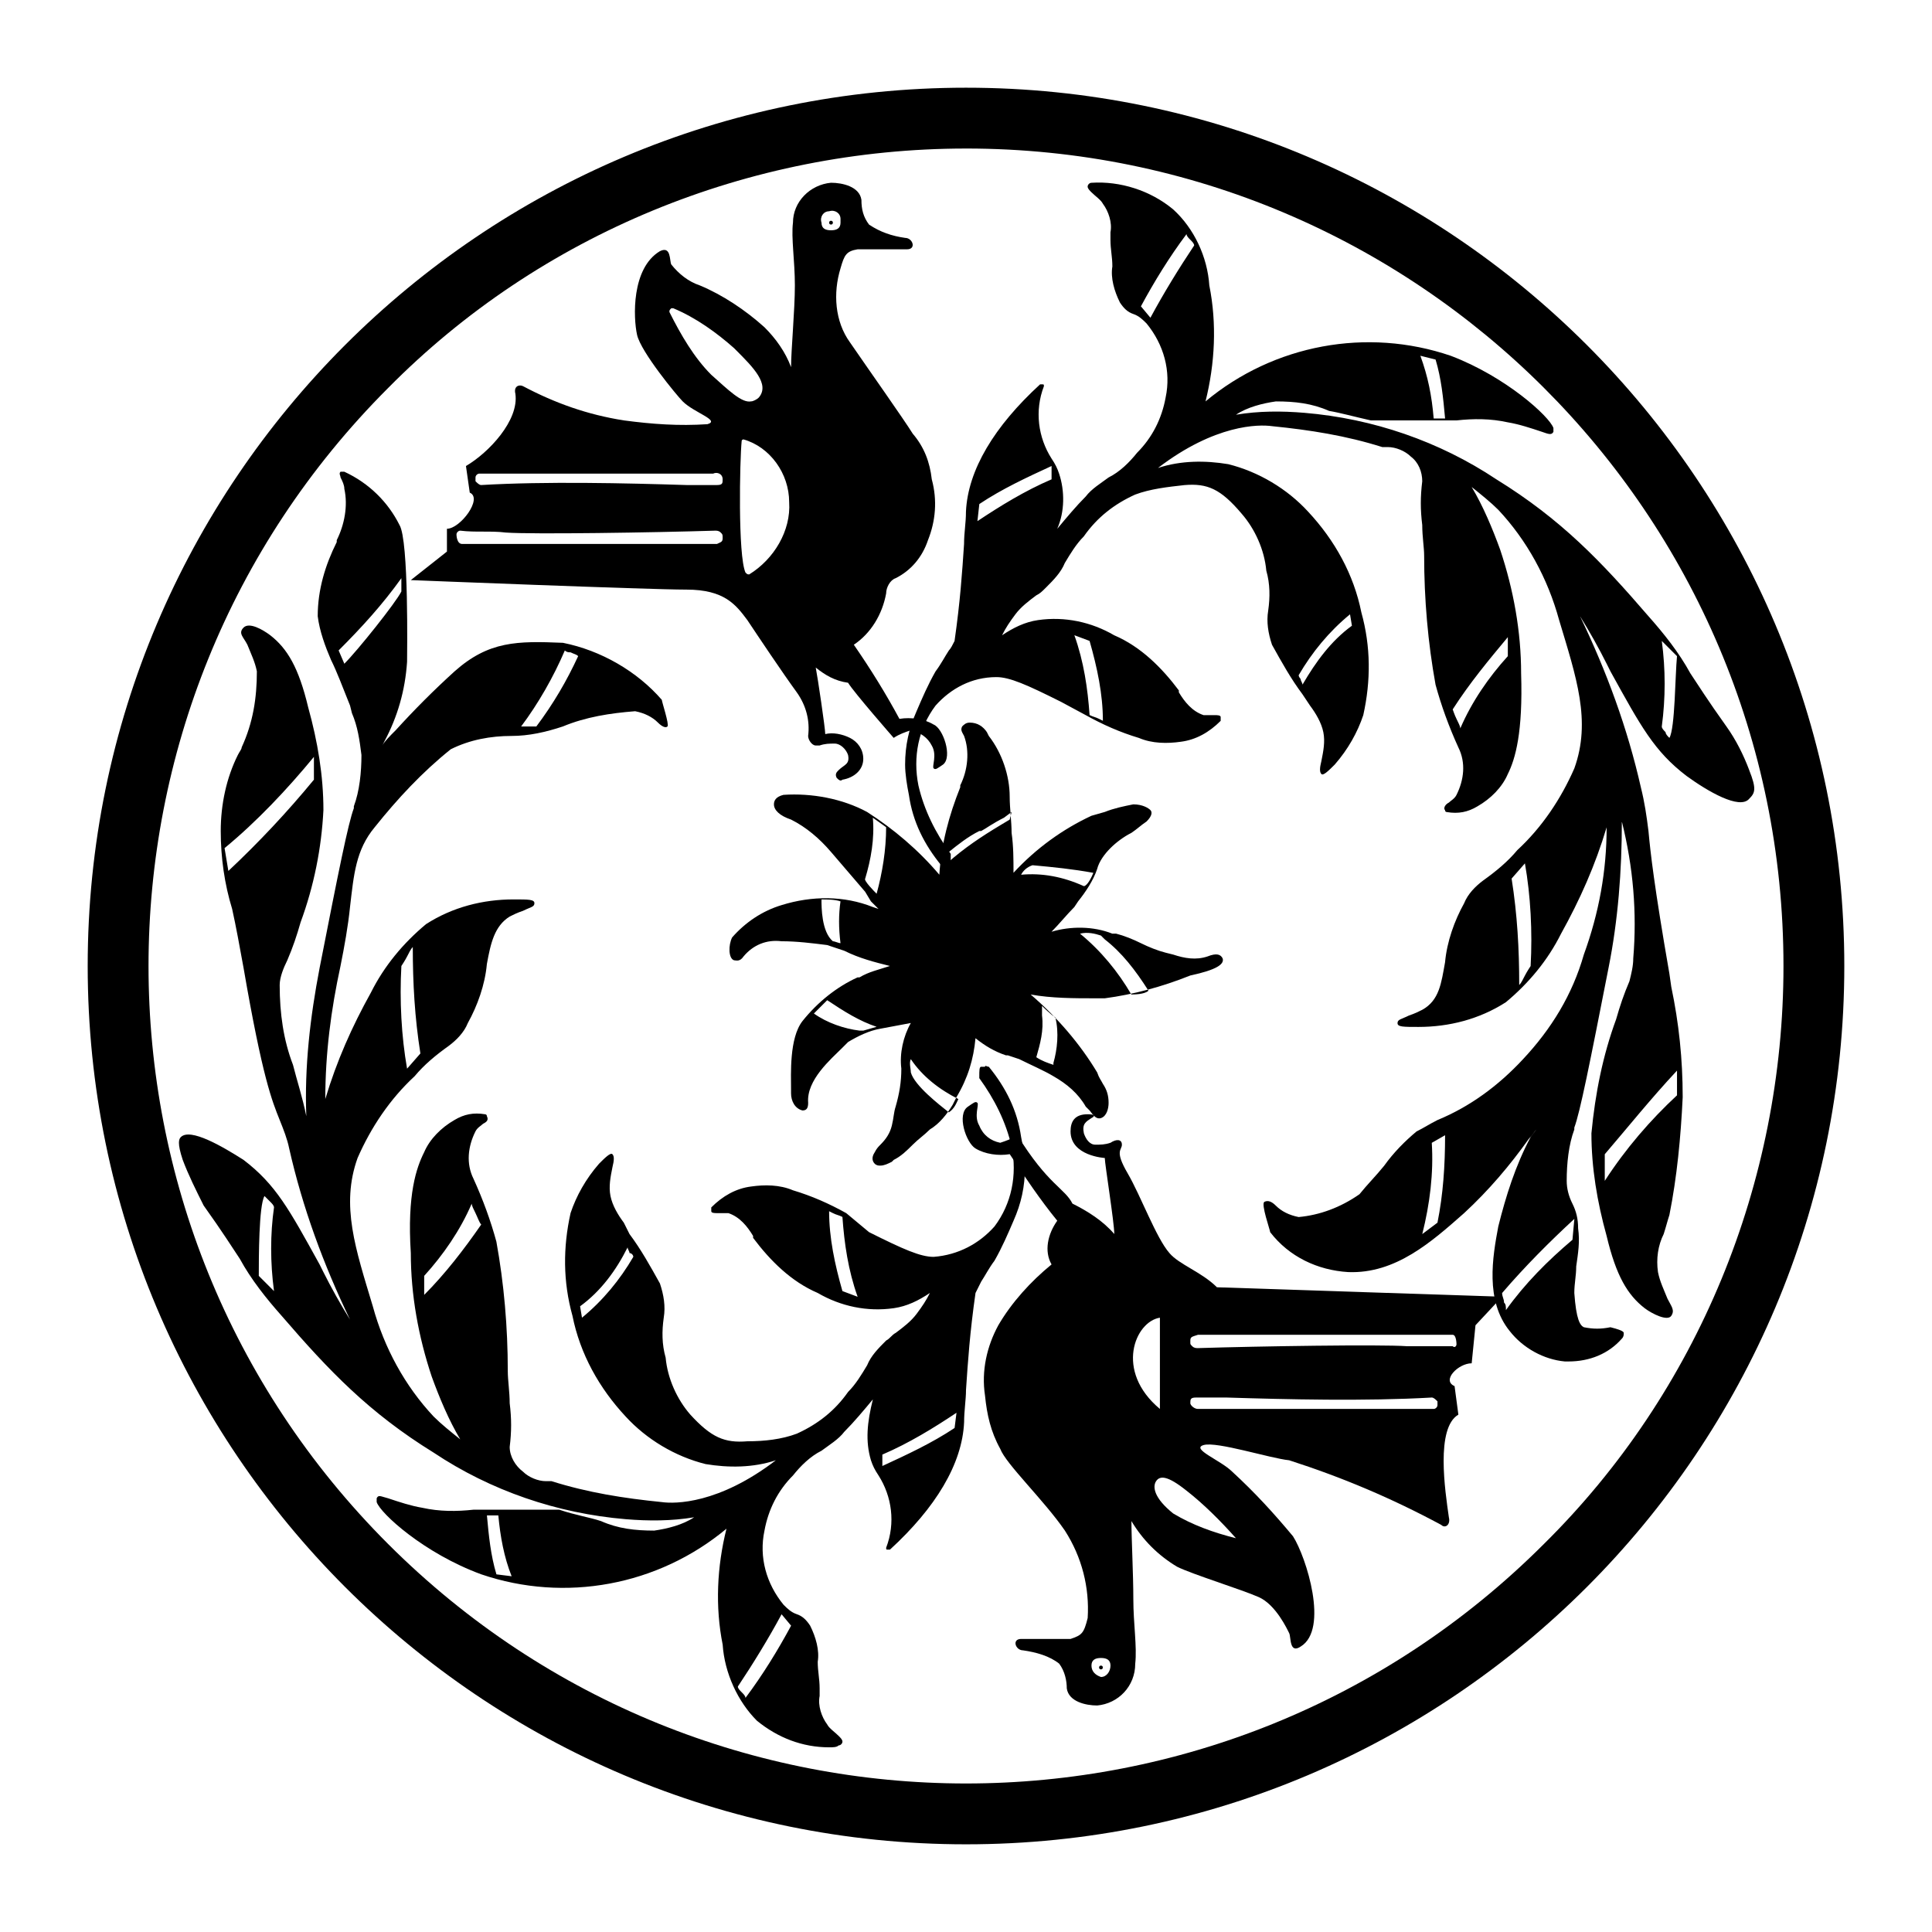
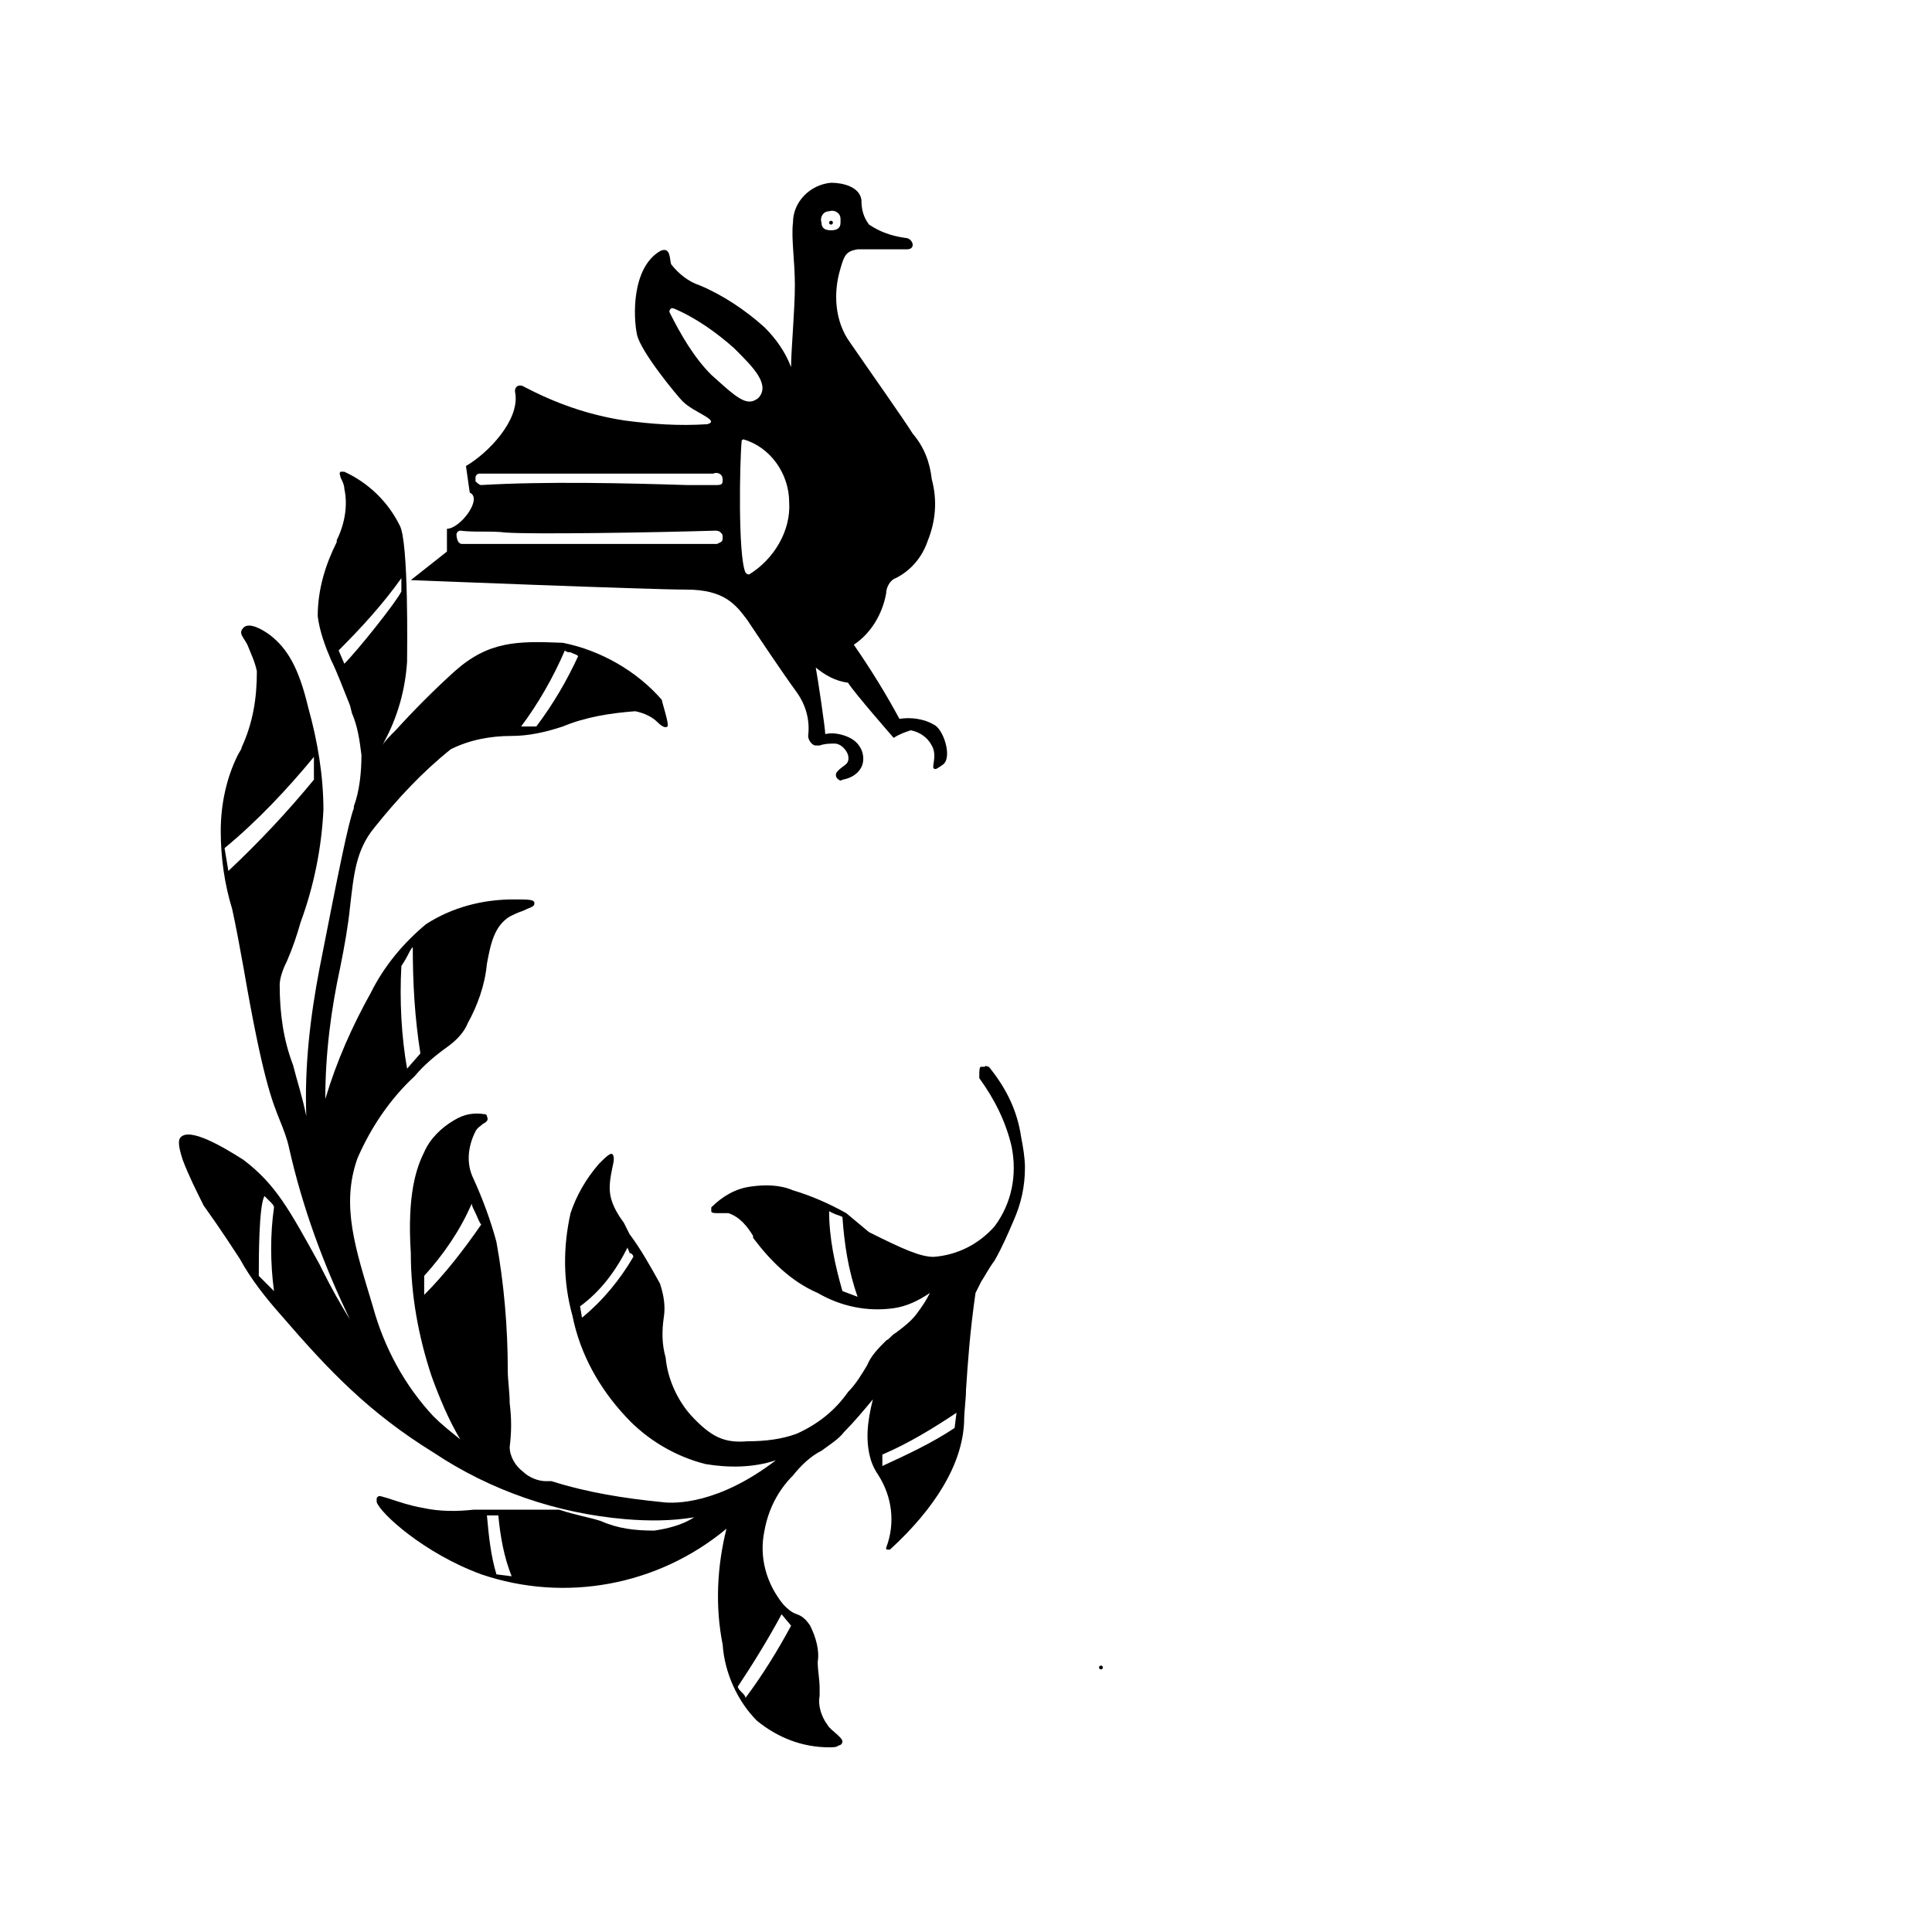
<svg xmlns="http://www.w3.org/2000/svg" fill="#000000" width="800px" height="800px" version="1.1" viewBox="144 144 512 512">
  <g>
-     <path d="m468.01 397.98c-0.504-1.008-1.512-1.512-4.031-0.504-3.023 1.008-6.047 0.504-9.07-0.504l-2.016-0.504c-2.016-0.504-4.535-1.512-6.551-2.519s-4.535-2.016-6.551-2.519h-1.008c-5.039-2.016-11.082-2.016-16.121-0.504 2.016-2.016 4.031-4.535 6.047-6.551l1.008-1.512c2.016-2.519 4.031-5.543 5.039-8.566 0.504-2.016 2.016-4.031 3.527-5.543 1.512-1.512 3.527-3.023 5.543-4.031 1.512-1.008 2.519-2.016 4.031-3.023 1.512-1.512 1.512-2.519 1.008-3.023-0.504-0.504-2.016-1.512-4.535-1.512-2.519 0.504-5.039 1.008-7.559 2.016l-3.527 1.008c-7.559 3.527-14.609 8.566-20.656 15.113 0-3.527 0-7.055-0.504-10.578 0-3.023-0.504-6.551-0.504-9.574 0-5.543-2.016-11.586-5.543-16.121l-0.504-1.008c-1.008-1.512-2.519-2.519-4.535-2.519-1.008 0-1.512 0.504-2.016 1.008-0.504 1.008 0 1.512 0.504 2.519 1.512 4.031 1.008 9.07-1.008 13.098v0.504c-3.023 7.559-5.039 15.113-5.543 23.176-5.543-6.551-12.09-12.09-19.145-16.625-6.551-3.527-14.609-5.039-22.168-4.535-2.016 0.504-2.519 1.512-2.519 2.519 0 1.512 1.512 3.023 4.535 4.031 4.031 2.016 7.559 5.039 10.578 8.566 3.023 3.527 6.047 7.055 9.07 10.578l1.512 2.519 2.016 2.016-1.512-0.504c-7.559-3.023-16.121-3.023-24.184-0.504-5.039 1.512-9.574 4.535-13.098 8.566-1.008 2.016-1.008 5.543 0.504 6.047 0.504 0 1.512 0.504 2.519-1.008 2.519-3.023 6.047-4.535 10.078-4.031 4.031 0 8.062 0.504 12.09 1.008 1.512 0.504 3.023 1.008 4.535 1.512 4.031 2.016 8.062 3.023 12.09 4.031-3.023 1.008-5.543 1.512-8.062 3.023h-0.504c-5.543 2.519-10.578 6.551-14.609 11.586-3.527 4.535-3.023 14.105-3.023 18.137v1.008c0 2.016 1.008 4.031 3.023 4.535 1.008 0 1.512-0.504 1.512-2.016-0.504-6.047 6.047-11.586 9.07-14.609l1.512-1.512c2.519-1.512 5.543-3.023 8.566-3.527 2.519-0.504 5.543-1.008 8.062-1.512-2.016 3.527-3.023 8.062-2.519 12.09 0 3.527-0.504 6.551-1.512 10.078-0.504 1.512-0.504 3.023-1.008 5.039s-1.512 3.527-3.023 5.039c-0.504 0.504-1.008 1.008-1.512 2.016-1.008 1.512-0.504 2.519 0 3.023 0.504 0.504 1.008 0.504 1.512 0.504 1.008 0 2.016-0.504 3.023-1.008l0.504-0.504c2.016-1.008 3.527-2.519 5.039-4.031s3.023-2.519 4.535-4.031c2.519-1.512 4.535-4.031 6.047-6.551l1.008-2.016c3.023-5.039 4.535-10.078 5.039-15.617 2.519 2.016 5.039 3.527 8.062 4.535h0.504l3.023 1.008c3.023 1.512 6.551 3.023 9.07 4.535 3.527 2.016 6.551 4.535 8.566 8.062l1.008 1.008c0.504 0.504 1.512 2.519 3.023 2.016 1.512-0.504 2.016-2.519 2.016-4.031 0-2.016-0.504-3.527-1.512-5.039-0.504-1.008-1.008-1.512-1.512-3.023-4.535-7.559-10.578-14.609-17.633-20.656 5.543 1.008 11.586 1.008 17.129 1.008h2.519c7.559-1.008 15.113-3.023 22.672-6.047 7.043-1.508 9.059-3.019 8.555-4.531zm-101.27-4.031c-0.504 0-1.512-0.504-2.016-0.504-3.023-2.519-3.023-9.07-3.023-11.082 1.512 0 3.527 0 5.039 0.504-0.504 3.523-0.504 7.051 0 11.082zm9.574-13.098c-0.504-0.504-3.527-3.527-3.023-4.031 1.512-5.039 2.519-10.578 2.016-16.121l3.527 2.519c0 6.043-1.008 12.09-2.519 17.633zm0 35.266-3.527 1.008h-1.008c-4.031-0.504-8.566-2.016-12.09-4.535 1.008-1.008 2.519-2.519 3.527-3.527 4.531 3.023 8.562 5.543 13.098 7.055zm19.145 22.672c-2.519-2.016-9.07-7.055-10.078-10.578 0-1.008-0.504-2.519 0-3.527 3.023 4.535 7.559 8.062 12.594 10.578-0.5 1.008-1.004 2.519-2.516 3.527zm16.121-77.586-2.519 1.512c-5.039 3.023-9.574 6.047-14.105 10.078l0.504-3.023c2.519-2.016 5.039-4.031 8.062-5.543h0.504c1.008-0.504 3.023-2.016 6.047-3.527l2.016-1.512zm8.566 51.891v-2.519s2.519 2.519 3.527 3.023c1.008 4.031 0.504 8.566-0.504 12.09v0.504c-1.512-0.504-3.023-1.008-4.535-2.016 1.008-3.523 2.016-7.051 1.512-11.082zm-5.543-37.281c0.504-1.008 1.512-2.016 3.023-2.519 5.543 0.504 10.578 1.008 16.121 2.016-1.008 2.519-2.016 3.527-2.519 3.527-5.543-2.519-11.082-3.527-16.625-3.023zm33.754 30.73c-1.008 1.008-4.031 1.008-4.535 1.008-3.527-6.047-8.062-11.586-13.602-16.121 2.016-0.504 4.031 0 5.543 0.504l1.008 1.008c4.535 3.527 8.059 8.062 11.586 13.602z" />
    <path d="m391.43 336.02c-2.519-1.512-6.047-2.016-9.07-1.512-3.527-6.551-7.559-13.098-12.09-19.648 4.535-3.023 7.559-8.062 8.566-13.602 0-1.512 1.008-3.527 2.519-4.031 4.031-2.016 7.055-5.543 8.566-10.078 2.016-5.039 2.519-10.578 1.008-16.121-0.504-4.535-2.016-8.566-5.039-12.09-2.519-4.031-11.082-16.121-16.625-24.184-4.031-5.543-4.535-13.098-2.519-19.648 1.008-3.527 1.512-4.535 4.535-5.039h13.098c2.519 0 1.512-3.023-0.504-3.023-3.527-0.504-6.551-1.512-9.574-3.527-1.512-2.016-2.016-4.031-2.016-6.551-0.504-3.527-5.039-4.535-8.062-4.535-5.543 0.504-10.078 5.039-10.078 10.578-0.504 4.031 0.504 10.078 0.504 16.625 0 6.551-1.008 17.129-1.008 21.664-1.512-4.031-4.031-7.559-7.055-10.578-5.039-4.535-11.082-8.566-17.129-11.082-3.023-1.008-5.543-3.023-7.559-5.543-0.504-1.008 0-5.039-3.023-3.527-7.559 4.535-7.055 17.633-6.047 22.168 1.008 4.535 10.578 16.121 12.09 17.633 3.023 3.023 10.078 5.039 6.551 6.047-7.559 0.504-14.609 0-22.168-1.008-9.574-1.512-18.137-4.535-26.703-9.07-1.008-0.504-2.519 0-2.016 2.016 1.008 7.055-7.055 15.617-13.098 19.145l1.008 7.055c3.527 1.512-2.519 9.574-6.047 9.574v6.047l-9.574 7.559s62.977 2.519 73.051 2.519c10.078 0 13.098 4.031 16.121 8.062 3.023 4.535 9.07 13.602 13.098 19.145 2.519 3.527 3.527 7.559 3.023 11.586 0 1.008 1.008 2.519 2.016 2.519h1.008c1.512-0.504 2.519-0.504 4.031-0.504 1.512 0 3.023 1.512 3.527 3.023 0.504 2.519-1.008 2.519-2.519 4.031-0.504 0.504-1.008 1.008-0.504 2.016 0.504 0.504 1.008 1.008 1.512 0.504 3.023-0.504 5.543-2.519 5.543-5.543 0-2.519-1.512-4.535-3.527-5.543-2.016-1.008-4.535-1.512-6.551-1.008 0-1.512-2.016-15.113-2.519-17.633 2.519 2.016 5.039 3.527 8.566 4.031 1.512 2.519 12.09 14.609 12.09 14.609 1.512-1.008 3.023-1.512 4.535-2.016 2.519 0.504 4.535 2.016 5.543 4.031 1.512 2.519 0 5.543 0.504 6.047 0.504 0.504 1.008 0 2.519-1.008 2.531-2.019 0.012-9.574-2.508-10.582zm-55.922-49.375c0 1.008-0.504 1.008-1.512 1.512h-67.512c-1.512 0-1.512-2.519-1.512-2.519 0-0.504 0.504-1.008 1.008-1.008 4.031 0.504 8.062 0 12.09 0.504 7.055 0.504 39.297 0 55.418-0.504 0.504 0 1.008 0 1.512 0.504 0.508 0.504 0.508 0.504 0.508 1.512zm0-15.617c0 1.008 0 1.512-1.512 1.512h-8.062c-16.121-0.504-37.281-1.008-54.41 0-0.504 0-1.008-0.504-1.512-1.008v-1.008c0-0.504 0.504-1.008 1.008-1.008h61.969c1.008-0.504 2.519 0 2.519 1.512zm-3.023-27.711c-4.535-4.535-8.062-10.578-11.082-16.625 0-0.504 0-0.504 0.504-1.008h0.504c6.047 2.519 11.586 6.551 16.121 10.578l0.504 0.504c4.535 4.535 9.07 9.07 6.047 12.594-0.504 0.504-1.512 1.008-2.016 1.008-2.519 0.508-6.047-3.019-10.582-7.051zm10.074 52.902c-0.504 0-0.504 0-1.008-0.504-2.016-4.535-1.512-29.727-1.008-34.762 0-0.504 0.504-0.504 0.504-0.504 7.055 2.016 12.09 9.07 12.09 16.625 0.508 7.555-4.027 15.113-10.578 19.145zm19.148-93.207c-0.504-1.512 0.504-3.023 2.016-3.023 1.512-0.504 3.023 0.504 3.023 2.016v1.008c0 1.512-1.008 2.016-2.519 2.016-1.516 0-2.519-0.504-2.519-2.016z" />
-     <path d="m466.5 485.14c-4.031-4.031-10.078-6.047-12.594-9.07-3.527-4.031-7.559-15.113-11.082-21.16-3.527-6.047-1.512-6.047-1.512-7.559 0-1.512-1.512-1.512-3.023-0.504-1.512 0.504-2.519 0.504-4.031 0.504-1.512 0-2.519-1.512-3.023-3.023-0.504-2.519 0.504-3.023 2.016-4.031 1.008-0.504 1.008-1.008-1.008-1.008-3.527 0-4.535 2.016-4.535 4.535 0 6.551 9.07 7.055 9.07 7.055 0 1.512 2.519 17.129 2.519 20.152-3.023-3.527-7.055-6.047-11.082-8.062-2.016-4.031-6.551-5.039-14.609-18.137-1.512 1.008-3.023 1.512-4.535 2.016-2.519-0.504-4.535-2.016-5.543-4.535-1.512-2.519 0-5.543-0.504-6.047-0.504-0.504-1.008 0-2.519 1.008-3.023 2.016-0.504 9.574 2.016 11.082 2.519 1.512 6.047 2.016 9.07 1.512 4.031 6.047 8.062 12.09 12.594 17.633-2.519 3.527-3.527 8.062-1.512 11.586-5.543 4.535-10.578 10.078-14.105 16.121-3.023 5.543-4.535 12.09-3.527 18.641 0.504 5.039 1.512 9.574 4.031 14.105 1.512 4.031 11.586 13.602 17.129 21.664 4.535 7.055 6.551 15.113 6.047 23.176-1.008 4.031-1.512 4.535-4.535 5.543h-13.098c-2.519 0-1.512 3.023 0.504 3.023 3.527 0.504 7.055 1.512 9.574 3.527 1.512 2.016 2.016 4.535 2.016 6.551 0.504 3.527 5.039 4.535 8.062 4.535 5.543-0.504 10.078-5.039 10.078-11.082 0.504-4.535-0.504-10.578-0.504-17.129s-0.504-16.121-0.504-20.656c3.023 5.039 7.055 9.07 12.09 12.09 4.031 2.016 17.129 6.047 21.664 8.062 4.535 2.016 7.559 8.566 8.062 9.574 0.504 1.008 0 5.543 3.023 3.527 7.559-4.535 1.512-23.68-2.016-29.223-5.039-6.047-10.078-11.586-16.121-17.129-3.023-3.023-11.082-6.047-7.559-7.055 3.516-1.004 17.625 3.531 22.66 4.035 14.105 4.535 27.207 10.078 40.305 17.129 1.008 1.008 2.519 0 2.016-2.016-1.008-7.055-3.527-23.68 2.519-27.207l-1.008-7.559c-3.527-1.512 1.008-6.047 4.535-6.047l1.008-10.078 7.055-7.559zm-30.73 103.28c-1.512-0.504-2.519-1.512-2.519-3.023 0-1.512 1.008-2.016 2.519-2.016s2.519 0.504 2.519 2.016c0 1.512-1.008 3.023-2.519 3.023zm15.617-95.219v24.184c-12.09-10.078-6.551-23.176 0-24.184zm20.152 58.441c-6.047-1.512-11.586-3.527-16.625-6.551-5.039-4.031-5.543-7.055-4.535-8.566 1.008-1.512 3.023-1.512 8.062 2.519 4.535 3.531 9.066 8.062 13.098 12.598zm52.398-34.258h-62.473c-1.008 0-2.016-1.008-2.016-1.512 0-1.008 0-1.512 1.512-1.512h8.062c16.121 0.504 36.777 1.008 54.41 0 0.504 0 1.008 0.504 1.512 1.008v1.008c-0.004 0.504-0.504 1.008-1.008 1.008zm5.035-16.625h-12.09c-7.055-0.504-39.297 0-55.418 0.504-0.504 0-1.008 0-1.512-0.504-0.504-0.504-0.504-0.504-0.504-1.008v-0.504c0-1.008 0.504-1.008 2.016-1.512h67.512c1.008 0 1.008 2.519 1.008 2.519-0.004 0.504-0.508 1.008-1.012 0.504z" />
-     <path d="m607.57 348.11c-1.512-4.031-3.527-8.062-6.047-11.586-5.039-7.055-7.559-11.082-9.574-14.105-3.023-5.543-7.055-10.578-11.082-15.113-12.594-14.609-23.176-25.695-40.305-36.273-15.113-10.078-32.746-16.121-50.883-17.633-6.047-0.504-12.09-0.504-18.137 0.504 3.023-2.016 7.055-3.023 10.578-3.527 5.039 0 9.574 0.504 14.105 2.519 3.023 0.504 6.551 1.512 11.082 2.519h22.168 0.504c4.535-0.504 9.07-0.504 13.602 0.504 3.023 0.504 6.047 1.512 9.07 2.519 1.512 0.504 2.519 1.008 3.023 0v-1.008c-1.008-3.023-12.594-13.602-27.207-19.145-22.168-7.559-46.855-3.023-64.992 12.09 2.519-10.078 3.023-20.656 1.008-30.73-0.504-7.559-4.031-15.113-9.574-20.152-6.047-5.039-14.105-7.559-21.664-7.055-0.504 0-1.008 0.504-1.008 1.008s0.504 1.008 1.008 1.512c1.008 1.008 2.519 2.016 3.023 3.023 1.512 2.016 2.519 5.039 2.016 7.559v2.016c0 2.519 0.504 4.535 0.504 7.055-0.504 3.023 0.504 6.551 2.016 9.574 1.008 1.512 2.016 2.519 3.527 3.023s2.519 1.512 3.527 2.519c4.535 5.543 6.551 12.594 5.039 19.648-1.008 5.543-3.527 10.578-7.559 14.609-2.016 2.519-4.535 5.039-7.559 6.551-2.016 1.512-4.535 3.023-6.047 5.039-2.519 2.519-5.039 5.543-7.559 8.566 2.016-4.535 2.016-10.078 0.504-14.609-0.504-1.512-1.008-2.519-2.016-4.031-3.527-5.543-4.535-12.594-2.016-19.145 0-0.504 0-0.504-0.504-0.504h-0.504c-12.09 11.082-19.145 22.672-19.648 33.754 0 3.023-0.504 5.543-0.504 8.566-0.504 7.559-1.008 15.113-2.519 25.695-0.504 1.008-1.008 2.016-1.512 2.519-1.008 1.512-2.016 3.527-3.527 5.543-2.016 3.527-3.527 7.055-5.039 10.578-2.016 4.535-3.023 9.07-3.023 14.105 0 2.519 0.504 5.543 1.008 8.062 1.008 7.055 4.031 13.098 8.566 18.641 0.504 0 1.008 0.504 1.008 0h1.008c0.504 0 0.504-1.008 0.504-2.519v-0.504c-4.031-5.543-7.055-11.586-8.566-18.137-1.512-7.559 0-15.113 4.535-21.16 4.031-4.535 9.574-7.559 16.121-7.559 3.527 0 8.062 2.016 17.129 6.551l6.551 3.527c4.535 2.519 9.07 4.535 14.105 6.047 3.527 1.512 7.559 1.512 11.082 1.008 4.031-0.504 7.559-2.519 10.578-5.543v-1.008c0-0.504-1.008-0.504-1.512-0.504h-3.023c-3.023-1.008-5.039-3.527-6.551-6.047v-0.504c-4.535-6.047-10.078-11.586-17.129-14.609-6.047-3.527-13.098-5.039-20.152-4.031-3.527 0.504-6.551 2.016-9.574 4.031 1.008-2.016 2.016-3.527 3.527-5.543s3.527-3.527 5.543-5.039c1.008-0.504 1.512-1.008 2.519-2.016 2.016-2.016 4.031-4.031 5.039-6.551 1.512-2.519 3.023-5.039 5.039-7.055 3.527-5.039 8.062-8.566 13.602-11.082 4.031-1.512 8.566-2.016 13.098-2.519 6.047-0.504 9.574 1.008 15.113 7.559 3.527 4.031 6.047 9.574 6.551 15.113 1.008 3.527 1.008 7.055 0.504 10.578-0.504 3.023 0 6.047 1.008 9.07 2.519 4.535 5.039 9.07 8.062 13.098l2.016 3.023c1.512 2.016 3.023 4.535 3.527 7.055 0.504 2.519 0 5.039-0.504 7.559-0.504 2.016-0.504 3.023 0 3.527 0.504 0.504 2.016-1.008 3.527-2.519 3.527-4.031 6.047-8.566 7.559-13.098 2.016-9.07 2.016-18.137-0.504-27.207-2.016-10.078-7.055-19.145-14.105-26.703-5.543-6.047-13.098-10.578-21.16-12.594-6.047-1.008-12.594-1.008-18.641 1.008 15.113-11.586 26.703-11.586 30.23-11.082 10.078 1.008 19.648 2.519 29.223 5.543h1.512c2.016 0 4.535 1.008 6.047 2.519 2.016 1.512 3.023 4.031 3.023 6.551-0.504 4.031-0.504 7.559 0 11.586 0 3.023 0.504 6.047 0.504 8.062 0 11.586 1.008 23.176 3.023 34.258 1.512 5.543 3.527 11.082 6.047 16.625 2.016 4.031 1.512 8.566-0.504 12.594-0.504 1.008-1.512 1.512-2.016 2.016-1.008 0.504-1.512 1.512-1.008 2.016 0 0.504 0.504 0.504 0.504 0.504 3.023 0.504 5.543 0 8.062-1.512 3.527-2.016 6.551-5.039 8.062-8.566 2.016-4.031 4.031-11.082 3.527-26.703 0-11.082-2.016-22.168-5.543-32.746-2.016-5.543-4.535-11.586-7.559-16.625 2.519 2.016 5.039 4.031 7.055 6.047 7.559 8.062 13.098 18.137 16.121 29.223 4.535 15.113 8.566 26.703 4.031 39.297-3.527 8.062-8.566 15.617-15.113 21.664-2.519 3.023-5.543 5.543-9.07 8.062-2.016 1.512-4.031 3.527-5.039 6.047-2.519 4.535-4.535 10.078-5.039 15.617-1.008 5.543-1.512 10.078-6.047 12.594-1.008 0.504-2.016 1.008-3.527 1.512-2.016 1.008-3.023 1.008-3.023 2.016 0 1.008 1.512 1.008 5.543 1.008 8.062 0 16.121-2.016 23.176-6.551 6.047-5.039 11.082-11.082 14.609-18.137 5.039-9.07 9.07-18.137 12.09-28.215 0 11.586-2.016 22.672-6.047 33.754-3.023 10.578-8.566 19.648-16.121 27.711-6.551 7.055-14.105 12.594-22.672 16.121-2.016 1.008-3.527 2.016-5.543 3.023-3.023 2.519-6.047 5.543-8.566 9.07-2.016 2.519-4.535 5.039-6.551 7.559-5.039 3.527-10.578 5.543-16.121 6.047-2.519-0.504-4.535-1.512-6.047-3.023-1.008-1.008-2.016-1.512-3.023-1.008-0.992 0.484 1.527 7.535 1.527 8.039 5.039 6.551 12.594 10.078 20.656 10.578 12.594 0.504 22.168-8.062 30.73-15.617 6.551-6.047 12.09-12.594 17.129-19.648 1.008-1.008 1.512-2.016 2.016-2.519l-1.512 2.016c-4.031 7.559-6.551 15.617-8.566 23.68-1.512 8.062-3.527 19.648 3.023 27.711 3.527 4.535 9.07 7.559 14.609 8.062h1.008c5.543 0 10.578-2.016 14.105-6.047 0.504-0.504 0.504-1.008 0.504-1.512s-1.512-1.008-3.527-1.512c-2.519 0.504-4.535 0.504-7.055 0-1.008-0.504-2.016-2.016-2.519-9.07 0-2.519 0.504-4.535 0.504-7.055 0.504-3.527 1.008-6.551 0.504-10.078 0-2.519-0.504-4.535-1.512-6.551-1.008-2.016-1.512-4.031-1.512-6.047 0-4.535 0.504-9.574 2.016-13.602v-0.504c1.512-4.031 4.031-16.625 9.07-42.32 2.519-12.594 3.527-25.695 3.527-38.793 3.023 12.09 4.031 24.184 3.023 36.273 0 2.016-0.504 4.031-1.008 6.047-1.512 3.527-2.519 6.551-3.527 10.078-3.527 9.574-5.543 19.648-6.551 30.23 0 9.07 1.512 18.137 4.031 27.207 2.519 10.578 5.543 15.617 10.078 19.145 2.016 1.512 6.047 3.527 7.055 2.016 1.008-1.512 0-2.519-1.008-4.535-1.008-2.519-2.016-4.535-2.519-7.055-0.504-3.527 0-7.055 1.512-10.078 0.504-1.512 1.008-3.527 1.512-5.039 2.016-10.078 3.023-20.656 3.527-31.234 0-10.078-1.008-19.648-3.023-29.223l-0.504-3.519c-4.031-23.176-5.039-32.242-5.543-37.785-0.504-4.031-1.008-7.559-2.016-11.586-3.527-15.617-9.07-30.73-16.121-45.344 2.519 4.031 5.039 8.566 7.055 12.594l1.008 2.016c8.062 14.609 11.586 21.16 20.152 27.711 5.543 4.031 14.105 9.07 16.625 6.047 1.512-1.516 2.016-2.523 0-7.562zm-87.156-109.83 4.031 1.008c1.512 5.039 2.016 10.078 2.519 15.617h-1.512-1.512c-0.504-6.047-1.512-11.086-3.527-16.625zm-91.695 74.059 4.031 1.512c2.016 7.055 3.527 14.105 3.527 21.16l-1.008-0.504c-1.008-0.504-1.512-0.504-2.519-1.008-0.504-7.055-1.512-14.105-4.031-21.16zm-6.043-41.312c-7.055 3.023-13.602 7.055-19.648 11.082l0.504-4.535c6.047-4.031 12.594-7.055 19.145-10.078v1.512 2.019zm65.492 51.891c3.527-6.047 8.062-11.586 13.602-16.121l0.504 3.023c-5.543 4.031-9.574 9.574-13.098 15.617 0-0.504-0.504-1.008-0.504-1.512 0 0-0.504-0.504-0.504-1.008zm-27.707-113.86c-4.031 6.047-8.062 12.594-11.586 19.145l-2.519-3.023c3.527-6.551 7.559-13.098 12.09-19.145 0 0.504 0.504 1.008 1.008 1.512 0.504 0.504 1.008 1.008 1.008 1.512zm83.129 103.79v5.039c-5.039 5.543-9.574 12.09-12.594 19.145 0-0.504-0.504-1.512-1.008-2.519-0.504-1.008-1.008-2.519-1.008-2.519 4.531-7.055 9.57-13.098 14.609-19.145zm6.043 87.16s-1.008 1.512-1.512 2.519c-0.504 1.008-1.008 2.016-1.512 2.519 0-9.574-0.504-18.641-2.016-28.215l3.527-4.031c1.512 8.566 2.016 18.137 1.512 27.207zm-24.688 68.012-2.016 1.512-2.012 1.512c2.016-8.062 3.023-16.121 2.519-24.184l3.527-2.016c-0.004 8.062-0.508 15.621-2.019 23.176zm36.277-1.008-0.504 5.543c-6.551 5.543-12.594 11.586-17.633 18.641 0-1.008 0-1.512-0.504-2.016 0-1.008-0.504-1.512-0.504-2.519 6.043-7.051 12.594-13.602 19.145-19.648zm27.203-39.297v6.551c-7.055 6.551-13.602 14.105-19.145 22.672v-3.527-3.527c6.047-7.051 12.094-14.609 19.145-22.168zm-2.016-88.164c-0.504-0.504-1.008-1.008-1.008-1.512-0.504-0.504-1.008-1.008-1.008-1.512 1.008-7.559 1.008-15.113 0-22.672l4.031 4.031c-0.504 5.035-0.504 19.145-2.016 21.664z" />
    <path d="m414.61 445.34c-1.008-7.055-4.031-13.098-8.566-18.641-0.504 0-1.008-0.504-1.008 0h-1.008c-0.504 0-0.504 1.008-0.504 2.519v0.504c4.031 5.543 7.055 11.586 8.566 18.137 1.512 7.559 0 15.113-4.535 21.16-4.031 4.535-9.574 7.559-16.121 8.062-3.527 0-8.062-2.016-17.129-6.551l-6.047-5.039c-4.535-2.519-9.07-4.535-14.105-6.047-3.527-1.512-7.559-1.512-11.082-1.008-4.031 0.504-7.559 2.519-10.578 5.543v1.008c0 0.504 1.008 0.504 1.512 0.504h3.023c3.023 1.008 5.039 3.527 6.551 6.047v0.504c4.535 6.047 10.078 11.586 17.129 14.609 6.047 3.527 13.098 5.039 20.152 4.031 3.527-0.504 6.551-2.016 9.574-4.031-1.008 2.016-2.016 3.527-3.527 5.543-1.512 2.016-3.527 3.527-5.543 5.039-1.008 0.504-1.512 1.512-2.519 2.016-2.016 2.016-4.031 4.031-5.039 6.551-1.512 2.519-3.023 5.039-5.039 7.055-3.527 5.039-8.062 8.566-13.602 11.082-4.031 1.512-8.566 2.016-13.098 2.016-6.047 0.504-9.574-1.008-15.113-7.055-3.527-4.031-6.047-9.574-6.551-15.113-1.008-3.527-1.008-7.055-0.504-10.578 0.504-3.023 0-6.047-1.008-9.07-2.519-4.535-5.039-9.07-8.062-13.098l-1.516-3.027c-1.512-2.016-3.023-4.535-3.527-7.055s0-5.039 0.504-7.559c0.504-2.016 0.504-3.023 0-3.527-0.504-0.504-2.016 1.008-3.527 2.519-3.527 4.031-6.047 8.566-7.559 13.098-2.016 9.07-2.016 18.137 0.504 27.207 2.016 10.078 7.055 19.145 14.105 26.703 5.543 6.047 13.098 10.578 21.16 12.594 6.047 1.008 12.594 1.008 18.641-1.008-15.113 11.586-26.703 11.586-30.23 11.082-10.078-1.008-19.648-2.519-29.223-5.543h-1.512c-2.016 0-4.535-1.008-6.047-2.519-2.016-1.512-3.527-4.031-3.527-6.551 0.504-4.031 0.504-7.559 0-11.586 0-3.023-0.504-6.047-0.504-8.566 0-11.586-1.008-23.176-3.023-34.258-1.512-5.543-3.527-11.082-6.047-16.625-2.016-4.031-1.512-8.566 0.504-12.594 0.504-1.008 1.512-1.512 2.016-2.016 1.008-0.504 1.512-1.008 1.008-2.016 0-0.504-0.504-0.504-0.504-0.504-3.023-0.504-5.543 0-8.062 1.512-3.527 2.016-6.551 5.039-8.062 8.566-2.016 4.031-4.535 11.082-3.527 26.703 0 11.082 2.016 22.168 5.543 32.746 2.016 5.543 4.535 11.586 7.559 16.625-2.519-2.016-5.039-4.031-7.055-6.047-7.559-8.062-13.098-18.137-16.121-29.223-4.535-15.113-8.566-26.703-4.031-39.297 3.527-8.062 8.566-15.617 15.113-21.664 2.519-3.023 5.543-5.543 9.07-8.062 2.016-1.512 4.031-3.527 5.039-6.047 2.519-4.535 4.535-10.078 5.039-15.617 1.008-5.543 2.016-10.078 6.047-12.594 1.008-0.504 2.016-1.008 3.527-1.512 2.016-1.008 3.023-1.008 3.023-2.016 0-1.008-1.512-1.008-5.543-1.008-8.062 0-16.121 2.016-23.176 6.551-6.047 5.039-11.082 11.082-14.609 18.137-5.039 9.07-9.07 18.137-12.09 28.215 0-12.09 1.512-23.68 4.031-35.266 1.008-5.039 2.016-10.578 2.519-15.617 1.008-8.566 1.512-15.113 6.551-21.16 6.047-7.559 12.594-14.609 20.152-20.656 5.039-2.519 10.578-3.527 16.121-3.527 4.535 0 9.07-1.008 13.602-2.519 6.047-2.519 12.594-3.527 19.145-4.031 2.519 0.504 4.535 1.512 6.047 3.023 1.008 1.008 2.016 1.512 2.519 1.008 0.508-0.496-1.504-6.543-1.504-7.047-6.551-7.559-16.121-13.098-26.199-15.113-12.09-0.504-19.648-0.504-28.719 7.559-5.543 5.039-10.578 10.078-15.617 15.617-1.512 1.512-3.023 3.023-3.527 4.031l0.504-1.008c3.527-6.551 5.543-13.602 6.047-21.16 0-1.512 0.504-32.242-2.016-36.273-3.023-6.047-8.062-11.082-14.609-14.105h-1.008c-0.504 0.504 0 1.008 0 1.512 0.504 1.008 1.008 2.016 1.008 3.023 1.008 4.535 0 9.574-2.016 13.602v0.504c-3.023 6.047-5.039 12.594-5.039 19.648 0.504 4.031 2.016 8.062 3.527 11.586 1.512 3.023 3.023 7.055 5.039 12.09l0.504 2.016c1.512 3.527 2.016 7.055 2.519 11.082 0 4.535-0.504 9.574-2.016 13.602v0.504c-1.512 4.031-4.031 16.629-9.07 42.324-2.519 13.098-4.031 26.199-3.527 39.297-1.008-5.039-2.519-9.574-3.527-13.602-2.519-6.551-3.527-13.602-3.527-21.16 0-2.016 1.008-4.535 2.016-6.551 1.512-3.527 2.519-6.551 3.527-10.078 3.527-9.574 5.543-19.648 6.047-29.727 0-9.07-1.512-18.137-4.031-27.207-2.519-10.578-5.543-15.617-10.078-19.145-2.016-1.512-5.543-3.527-7.055-2.016-1.512 1.512 0 2.519 1.008 4.535 1.008 2.519 2.016 4.535 2.519 7.055 0 7.055-1.008 13.602-4.031 20.152 0 0.504-0.504 1.008-1.008 2.016-3.023 6.047-4.535 13.098-4.535 20.152 0 7.055 1.008 14.105 3.023 20.656 1.008 4.535 2.016 10.078 3.023 15.617 5.039 29.223 7.559 35.266 9.574 40.305 1.008 2.519 2.016 5.039 2.519 7.559 3.527 15.617 9.07 30.73 16.121 45.344-2.519-4.031-5.039-8.566-7.055-12.594l-1.004-2.016c-8.062-14.609-11.586-21.16-20.152-27.711-5.543-3.527-14.105-8.566-16.625-6.047-0.504 0.504-1.008 1.512 0.504 6.047 1.512 4.031 3.527 8.062 5.543 12.09 5.039 7.055 7.559 11.082 9.574 14.105 3.023 5.543 7.055 10.578 11.082 15.113 12.594 14.609 23.176 25.695 40.305 36.273 15.113 10.078 32.746 16.121 50.883 17.633 6.047 0.504 12.09 0.504 18.137-0.504-3.023 2.016-7.055 3.023-10.578 3.527-5.039 0-9.574-0.504-14.105-2.519-3.023-1.008-6.551-1.512-11.082-3.023h-22.168-0.504c-4.535 0.504-9.07 0.504-13.602-0.504-3.023-0.504-6.047-1.512-9.07-2.519-2.016-0.504-2.519-1.008-3.023 0v1.008c1.008 3.023 12.594 13.602 27.711 19.145 22.168 7.559 46.855 3.023 64.992-12.09-2.519 10.078-3.023 20.656-1.008 30.73 0.504 7.559 4.031 15.113 9.07 20.152 5.543 4.535 12.09 7.055 19.145 7.055 1.008 0 2.016 0 2.519-0.504 0.504 0 1.008-0.504 1.008-1.008s-0.504-1.008-1.008-1.512c-1.008-1.008-2.519-2.016-3.023-3.023-1.512-2.016-2.519-5.039-2.016-7.559v-2.016c0-2.519-0.504-4.535-0.504-7.055 0.504-3.023-0.504-6.551-2.016-9.574-1.008-1.512-2.016-2.519-3.527-3.023-1.512-0.504-2.519-1.512-3.527-2.519-4.535-5.543-6.551-12.594-5.039-19.648 1.008-5.543 3.527-10.578 7.559-14.609 2.016-2.519 4.535-5.039 7.559-6.551 2.016-1.512 4.535-3.023 6.047-5.039 2.519-2.519 5.039-5.543 7.559-8.566-1.52 6.062-2.023 11.098-0.512 16.137 0.504 1.512 1.008 2.519 2.016 4.031 3.527 5.543 4.535 12.594 2.016 19.145 0 0.504 0 0.504 0.504 0.504h0.504c12.09-11.082 19.145-22.672 19.648-33.754 0-3.023 0.504-6.047 0.504-8.566 0.504-7.559 1.008-15.113 2.519-25.695 0.504-1.008 1.008-2.016 1.512-3.023 1.008-1.512 2.016-3.527 3.527-5.543 2.016-3.527 3.527-7.055 5.039-10.578 2.016-4.535 3.023-9.07 3.023-14.105-0.004-2.519-0.508-5.543-1.012-8.062zm-43.328 42.32-4.031-1.512c-2.016-7.055-3.527-14.105-3.527-21.16l1.008 0.504c1.008 0.504 1.512 0.504 2.519 1.008 0.504 7.055 1.512 14.109 4.031 21.16zm-59.449-10.578c-3.527 6.047-8.062 11.586-13.602 16.121l-0.504-3.023c5.543-4.031 9.574-9.574 12.594-15.617 0 0.504 0.504 1.008 0.504 1.512 0.504 0 1.008 0.504 1.008 1.008zm-61.465-77.082s1.008-1.512 1.512-2.519c0.504-1.008 1.008-2.016 1.512-2.519 0 9.574 0.504 18.641 2.016 28.215l-3.527 4.031c-1.512-8.566-2.016-18.141-1.512-27.207zm31.738-63.48c4.535-6.047 8.566-13.098 11.586-20.152 0.504 0.504 1.008 0.504 1.512 0.504 1.008 0.504 1.512 0.504 2.016 1.008-3.023 6.551-6.551 12.594-11.082 18.641zm-46.852-16.625-1.512-3.527c6.047-6.047 11.586-12.09 16.625-19.145v3.527c-1.512 3.019-11.586 15.617-15.113 19.145zm-30.734 54.914-1.008-6.047c8.566-7.055 16.625-15.617 23.68-24.184v3.023 3.023c-7.055 8.566-14.609 16.625-22.672 24.184zm12.094 111.34-4.031-4.031c0-4.535 0-18.641 1.512-21.16 0.504 0.504 1.008 1.008 1.512 1.512 0.504 0.504 1.008 1.008 1.008 1.512-1.008 7.055-1.008 14.613 0 22.168zm54.914-17.633c-4.535 6.551-9.574 13.098-15.113 18.641v-5.039c5.039-5.543 9.574-12.09 12.594-19.145 0 0.504 0.504 1.512 1.008 2.519 0.504 1.008 1.008 2.519 1.512 3.023zm8.062 93.207-4.031-0.504c-1.512-5.039-2.016-10.078-2.519-15.617h1.512 1.512c0.504 5.539 1.512 11.082 3.527 16.121zm71.539 10.074 2.519 3.023c-3.527 6.551-7.559 13.098-12.09 19.145 0-0.504-0.504-1.008-1.008-1.512-0.504-0.504-1.008-1.008-1.008-1.512 4.027-6.043 8.059-12.594 11.586-19.145zm45.848-49.371c-6.047 4.031-12.594 7.055-19.145 10.078v-1.512-1.512c7.055-3.023 13.602-7.055 19.648-11.082z" />
-     <path d="m400 183.36c119.4 0 216.64 96.73 216.64 216.64 0 57.434-22.672 112.85-63.48 153.16-84.641 84.641-221.68 84.641-306.32 0s-84.641-221.68 0-306.32c40.305-40.805 95.723-63.477 153.16-63.477m0-16.121c-128.47 0-232.76 104.29-232.76 232.76 0 128.47 104.29 232.76 232.76 232.76 128.47 0 232.76-104.29 232.76-232.76 0-128.47-104.29-232.76-232.76-232.76z" />
    <path d="m364.73 203.01c0 0.672-1.008 0.672-1.008 0 0-0.672 1.008-0.672 1.008 0" />
    <path d="m436.27 585.9c0 0.672-1.008 0.672-1.008 0 0-0.668 1.008-0.668 1.008 0" />
  </g>
</svg>